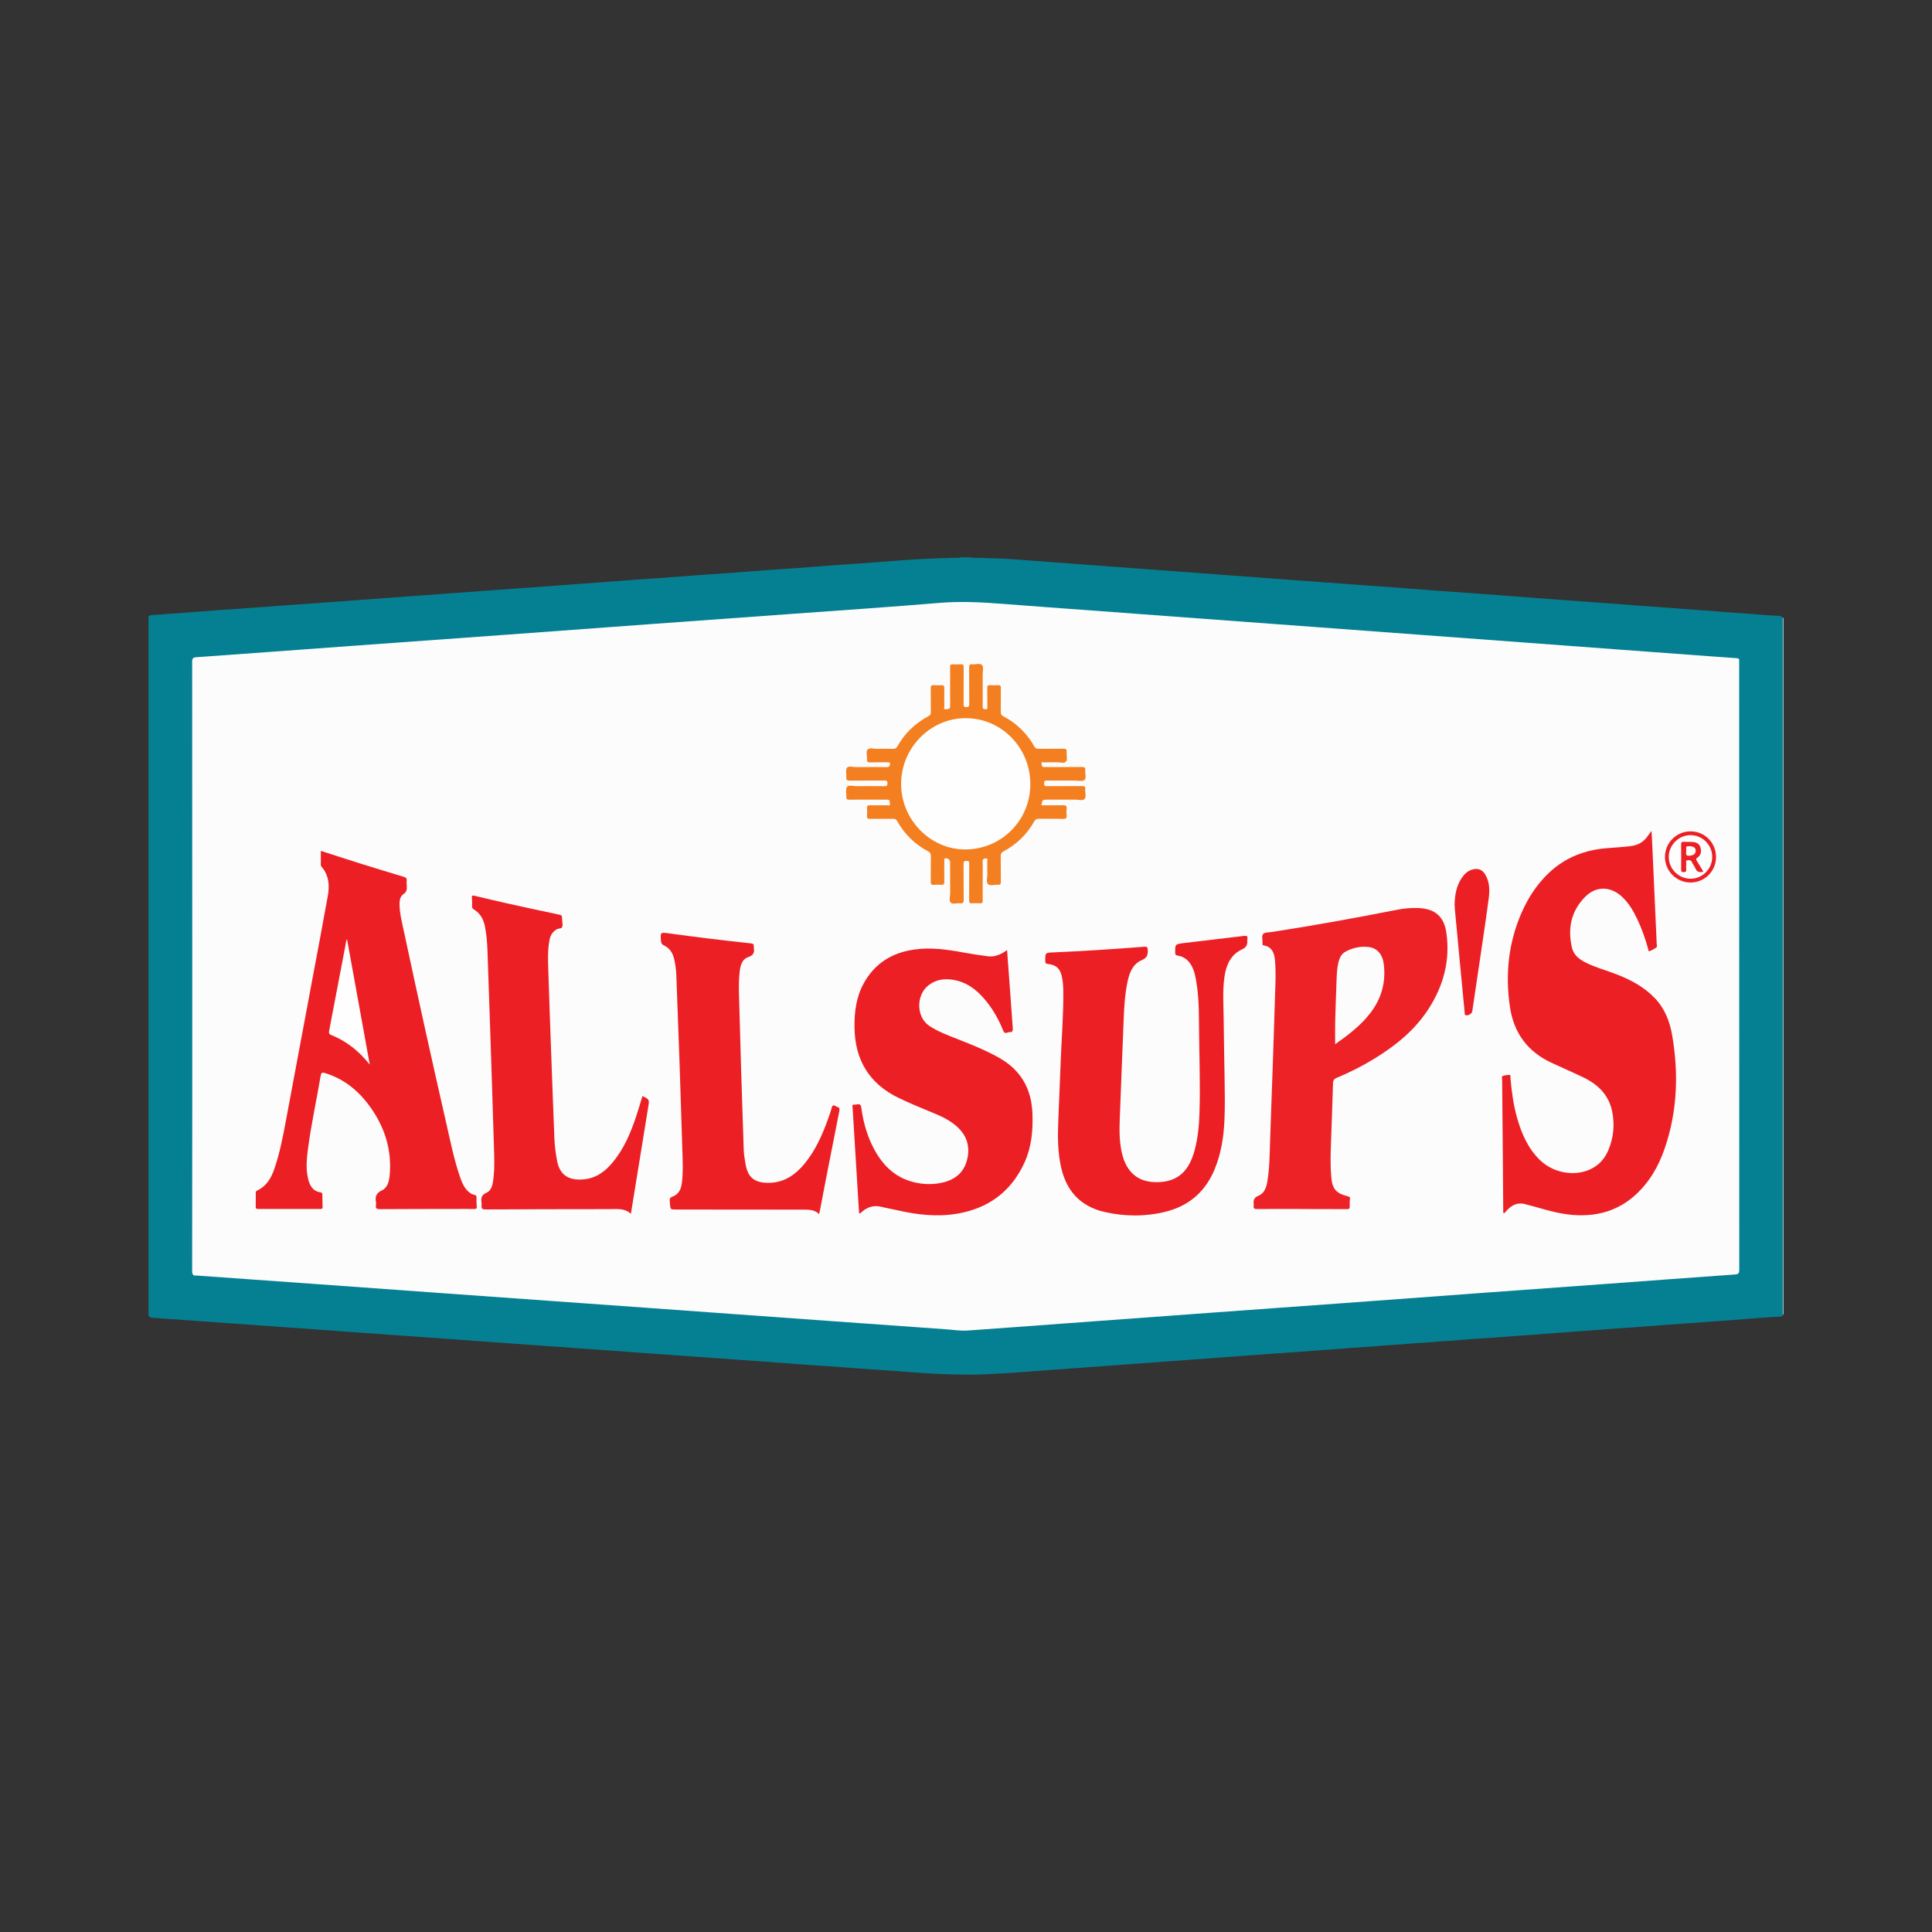
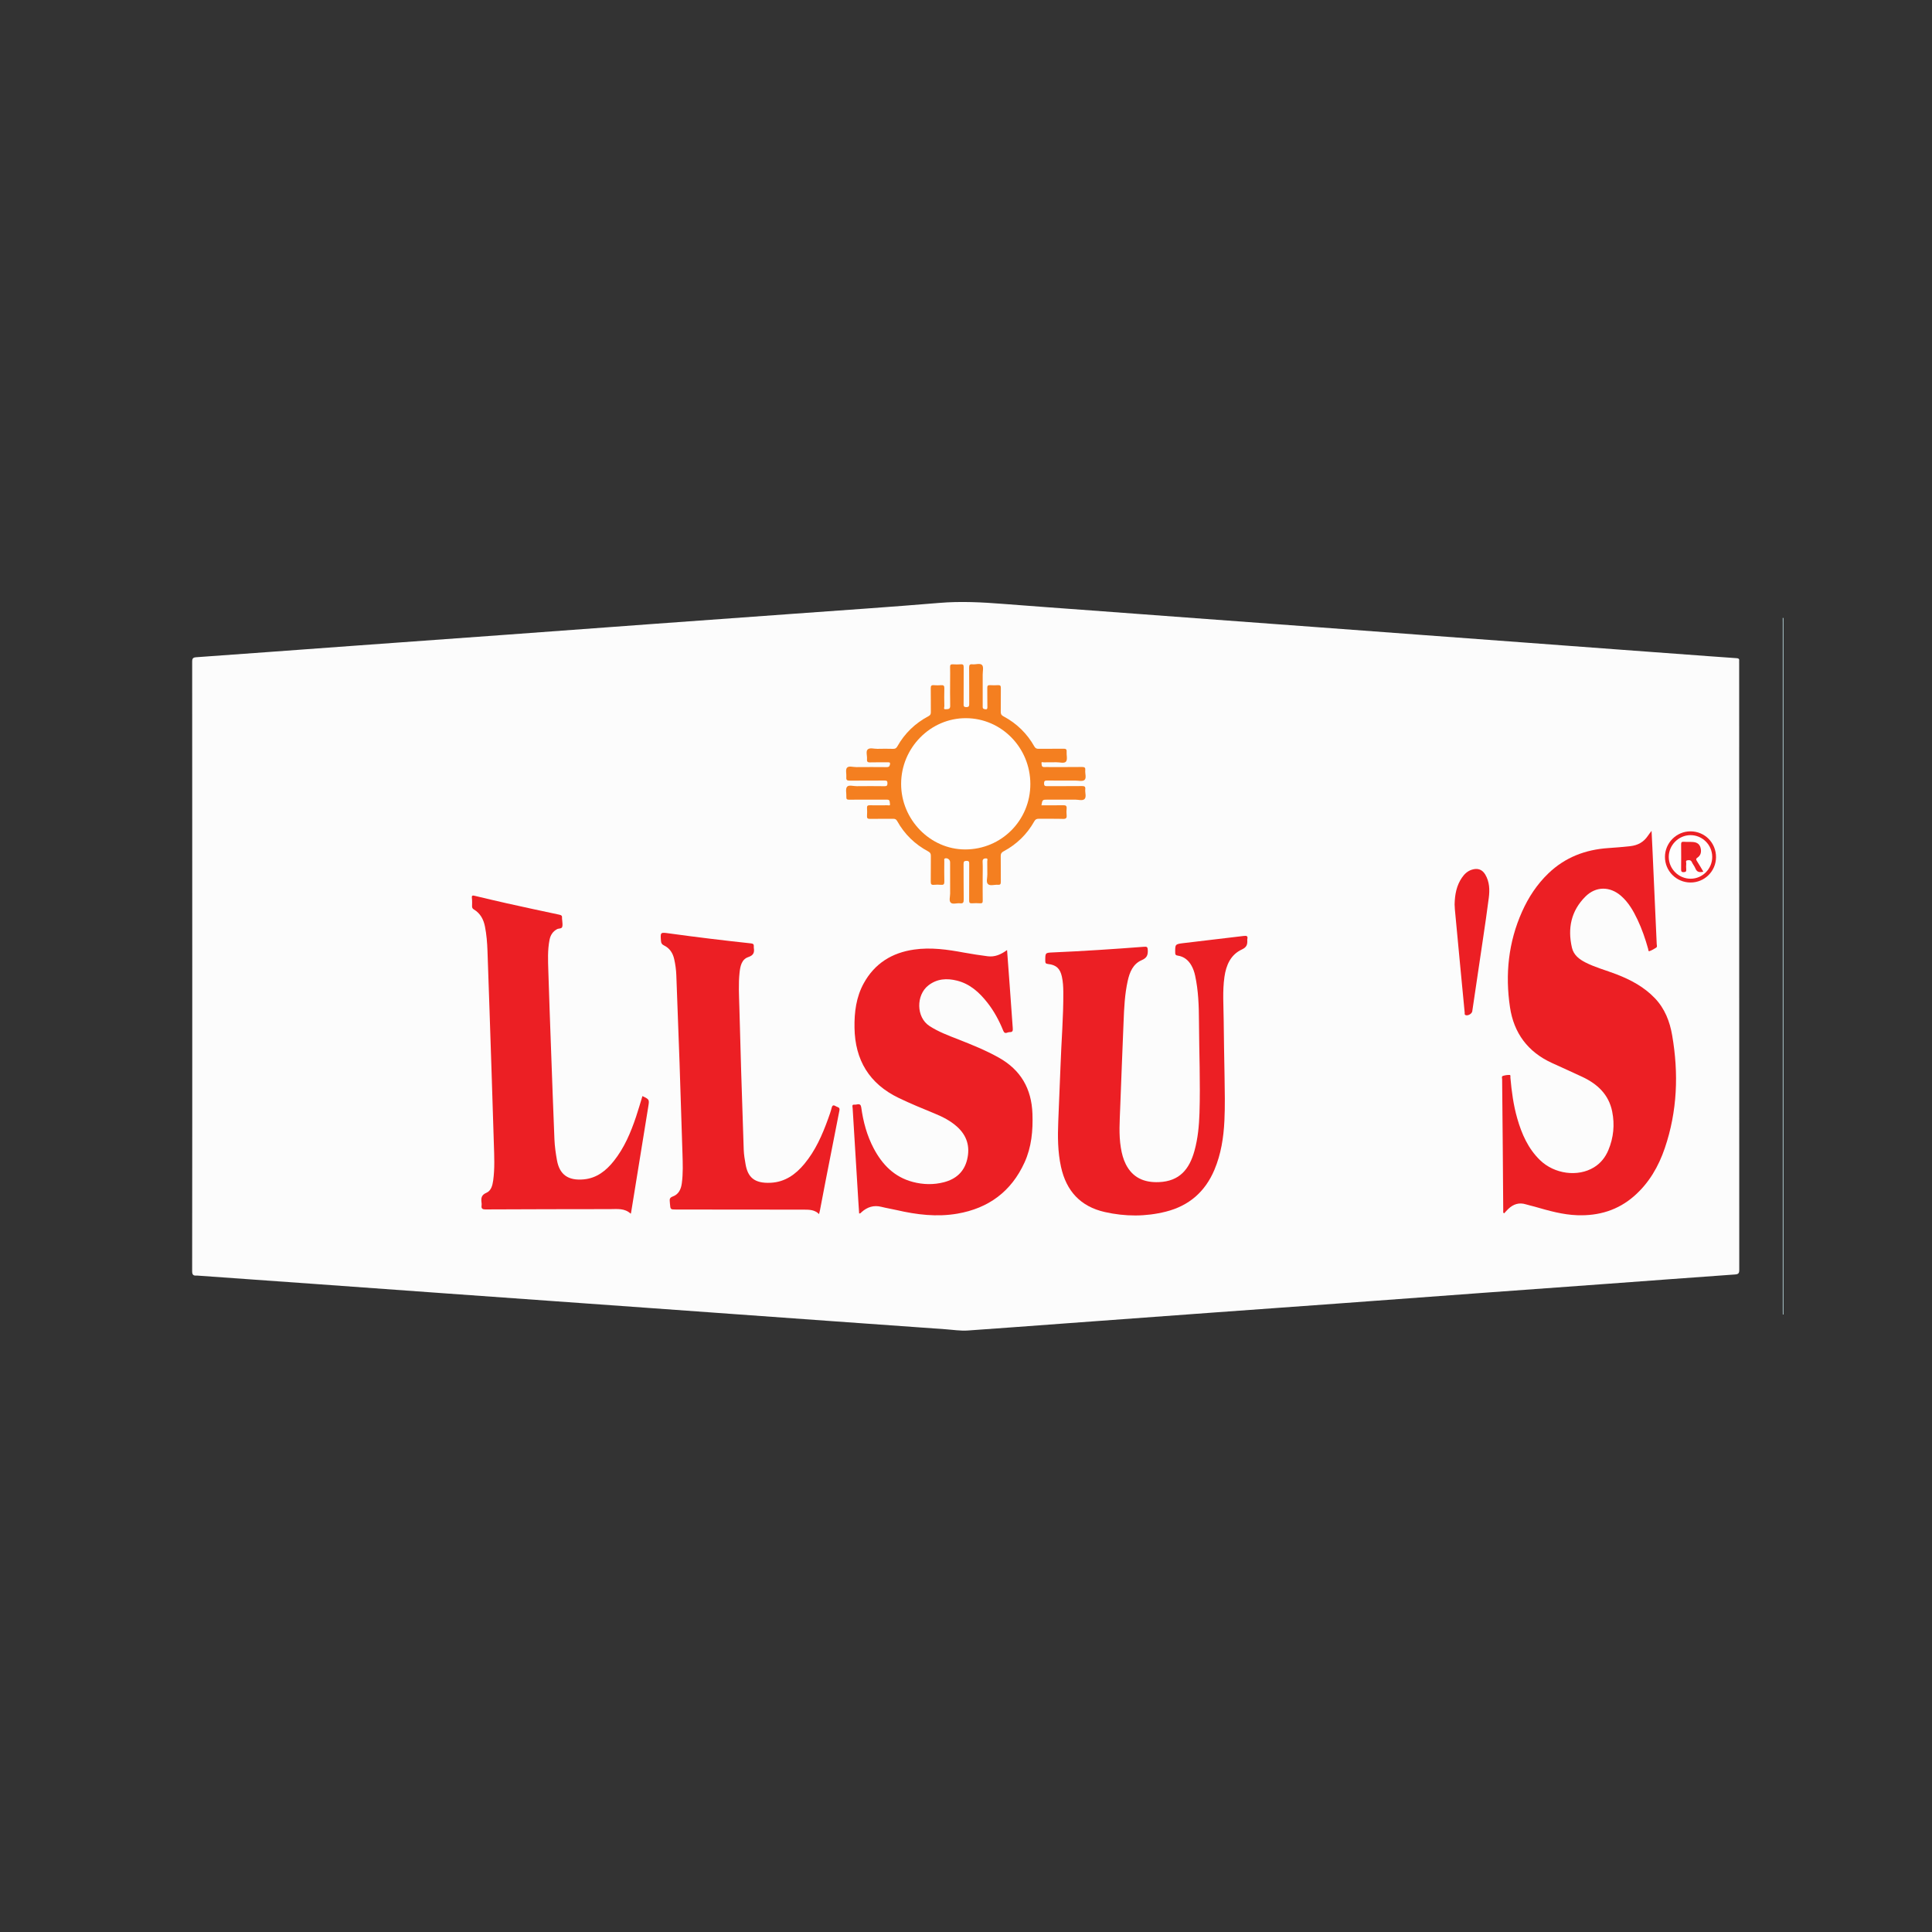
<svg xmlns="http://www.w3.org/2000/svg" version="1.1" id="Layer_1" x="0px" y="0px" width="200px" height="200px" viewBox="0 0 200 200" enable-background="new 0 0 200 200" xml:space="preserve">
  <rect x="0" y="0" width="200" height="200" fill="#333333" stroke="none" />
  <g>
-     <path fill="#058092" d="M99.542,57.695c0.282,0,0.564,0,0.846,0c0.392,0.087,0.793,0.043,1.188,0.06   c1.113,0.048,2.228,0.057,3.338,0.141c1.415,0.107,2.829,0.211,4.244,0.32c1.087,0.084,2.175,0.158,3.263,0.238   c1.111,0.083,2.221,0.164,3.332,0.251c0.76,0.059,1.52,0.113,2.28,0.168c1.146,0.083,2.292,0.169,3.437,0.256   c0.748,0.057,1.497,0.111,2.245,0.165c1.158,0.083,2.315,0.17,3.472,0.259c0.736,0.057,1.473,0.11,2.21,0.163   c1.169,0.084,2.338,0.175,3.507,0.261c1.064,0.078,2.128,0.156,3.193,0.234c1.169,0.086,2.338,0.174,3.507,0.26   c0.795,0.059,1.591,0.112,2.386,0.168c1.088,0.076,2.175,0.155,3.262,0.244c0.724,0.06,1.449,0.116,2.175,0.165   c1.205,0.083,2.408,0.188,3.613,0.264c0.819,0.052,1.637,0.127,2.456,0.177c1.064,0.065,2.128,0.163,3.191,0.245   c0.736,0.057,1.473,0.111,2.21,0.164c1.181,0.085,2.362,0.177,3.543,0.263c1.064,0.078,2.129,0.155,3.193,0.234   c1.169,0.086,2.338,0.176,3.508,0.261c1.088,0.079,2.176,0.157,3.263,0.238c1.111,0.083,2.222,0.161,3.332,0.252   c0.724,0.059,1.45,0.11,2.175,0.162c1.193,0.086,2.385,0.182,3.578,0.264c0.807,0.056,1.613,0.141,2.422,0.169   c0.243,0.008,0.5-0.003,0.663,0.238c0.015,0.082,0.01,0.164,0.01,0.246c0,23.939,0.001,47.878-0.001,71.817   c-0.02,0.221-0.183,0.25-0.355,0.257c-1.114,0.046-2.224,0.151-3.335,0.232c-1.438,0.105-2.877,0.21-4.315,0.322   c-1.099,0.085-2.2,0.151-3.299,0.237c-1.122,0.088-2.245,0.167-3.368,0.251c-1.111,0.084-2.223,0.163-3.334,0.24   c-1.135,0.079-2.269,0.166-3.403,0.253c-0.725,0.055-1.451,0.102-2.176,0.163c-1.472,0.124-2.947,0.22-4.421,0.327   c-1.158,0.084-2.315,0.182-3.475,0.247c-1.136,0.063-2.267,0.191-3.403,0.25c-0.774,0.04-1.542,0.135-2.316,0.172   c-1.148,0.055-2.291,0.189-3.438,0.249c-0.75,0.039-1.496,0.13-2.246,0.171c-1.183,0.064-2.363,0.17-3.544,0.254   c-0.737,0.053-1.474,0.113-2.211,0.163c-1.205,0.082-2.409,0.184-3.614,0.264c-1.112,0.074-2.223,0.161-3.334,0.239   c-1.135,0.08-2.269,0.162-3.403,0.253c-0.748,0.06-1.497,0.109-2.246,0.163c-1.181,0.086-2.363,0.171-3.544,0.261   c-0.737,0.056-1.474,0.107-2.211,0.16c-1.193,0.086-2.386,0.174-3.578,0.264c-1.052,0.08-2.106,0.147-3.158,0.229   c-1.181,0.092-2.362,0.175-3.543,0.261c-1.111,0.08-2.222,0.172-3.334,0.236c-1.323,0.077-2.648,0.158-3.972,0.143   c-1.922-0.021-3.844-0.098-5.762-0.263c-1.156-0.1-2.317-0.163-3.475-0.244c-1.134-0.08-2.269-0.166-3.403-0.249   c-1.134-0.083-2.27-0.158-3.405-0.239c-1.134-0.081-2.269-0.158-3.403-0.252c-0.759-0.063-1.521-0.109-2.281-0.163   c-1.216-0.086-2.433-0.17-3.649-0.263c-0.748-0.057-1.497-0.106-2.246-0.159c-1.228-0.087-2.456-0.174-3.684-0.264   c-0.772-0.057-1.544-0.107-2.317-0.163c-1.17-0.085-2.339-0.171-3.508-0.258c-0.772-0.057-1.544-0.109-2.317-0.163   c-1.205-0.085-2.41-0.17-3.614-0.261c-0.76-0.057-1.521-0.107-2.281-0.161c-1.216-0.086-2.433-0.177-3.649-0.262   c-1.1-0.076-2.199-0.162-3.299-0.238c-1.181-0.082-2.363-0.167-3.544-0.256c-0.783-0.059-1.568-0.109-2.352-0.165   c-1.181-0.084-2.363-0.167-3.544-0.256c-0.772-0.058-1.544-0.111-2.317-0.163c-1.182-0.081-2.362-0.174-3.543-0.261   c-0.76-0.056-1.521-0.107-2.281-0.161c-1.217-0.086-2.433-0.17-3.649-0.263c-0.748-0.057-1.498-0.106-2.246-0.159   c-1.228-0.087-2.456-0.18-3.684-0.263c-1.112-0.076-2.223-0.159-3.334-0.234c-0.421-0.029-0.841-0.071-1.264-0.09   c-0.205-0.01-0.427-0.029-0.579-0.212c0-24.13,0-48.261,0-72.391c0.08-0.094,0.179-0.144,0.305-0.151   c0.691-0.038,1.381-0.096,2.071-0.149c1.45-0.11,2.901-0.206,4.35-0.327c0.817-0.069,1.638-0.108,2.457-0.168   c1.181-0.085,2.362-0.171,3.543-0.261c0.737-0.057,1.474-0.109,2.211-0.16c1.193-0.082,2.385-0.181,3.578-0.262   c1.1-0.075,2.199-0.163,3.299-0.237c1.146-0.077,2.292-0.17,3.438-0.253c0.76-0.055,1.521-0.113,2.281-0.167   c1.17-0.084,2.34-0.161,3.508-0.257c0.748-0.062,1.498-0.103,2.246-0.162c1.52-0.118,3.041-0.221,4.561-0.334   c1.123-0.083,2.246-0.166,3.369-0.24c1.123-0.074,2.244-0.18,3.367-0.255c0.749-0.05,1.498-0.1,2.246-0.16   c1.134-0.09,2.269-0.164,3.402-0.258c0.817-0.068,1.638-0.106,2.457-0.168c1.426-0.109,2.854-0.202,4.28-0.323   c0.829-0.07,1.662-0.106,2.492-0.17c1.426-0.111,2.854-0.201,4.28-0.324c0.817-0.07,1.638-0.105,2.457-0.168   c1.438-0.111,2.877-0.203,4.315-0.326c0.806-0.069,1.615-0.105,2.422-0.166c1.45-0.11,2.9-0.208,4.35-0.327   c0.841-0.069,1.684-0.121,2.527-0.169c1.417-0.08,2.835-0.124,4.253-0.158C99.481,57.727,99.511,57.71,99.542,57.695z" />
    <path fill="#BFDEE3" d="M184.547,63.97c0.025-0.001,0.049-0.001,0.074-0.002c0,24.036,0,48.073,0,72.109l-0.032,0.005l-0.033-0.002   c-0.002-0.153-0.005-0.305-0.005-0.458c0-23.719,0-47.439,0-71.158C184.55,64.299,184.548,64.134,184.547,63.97z" />
    <path fill="#FCFCFC" d="M19.903,100.044c0-10.514,0.002-21.028-0.009-31.543c0-0.351,0.088-0.441,0.437-0.466   c5.327-0.378,10.652-0.775,15.977-1.163c5.338-0.389,10.676-0.77,16.014-1.159c4.975-0.363,9.949-0.734,14.924-1.097   c5.01-0.365,10.02-0.723,15.03-1.088c4.986-0.363,9.975-0.696,14.956-1.115c2.225-0.187,4.427-0.07,6.639,0.104   c3.065,0.241,6.133,0.458,9.199,0.685c3.944,0.292,7.888,0.586,11.832,0.878c3.652,0.27,7.304,0.538,10.956,0.808   c3.617,0.268,7.233,0.537,10.85,0.805c3.663,0.271,7.327,0.541,10.991,0.813c3.359,0.249,6.718,0.501,10.077,0.75   c3.02,0.224,6.039,0.446,9.059,0.668c0.983,0.072,1.966,0.148,2.95,0.211c0.194,0.012,0.282,0.075,0.255,0.274   c-0.009,0.069-0.001,0.141-0.001,0.211c0,20.946-0.001,41.893,0.009,62.839c0,0.367-0.102,0.45-0.456,0.475   c-4.355,0.307-8.709,0.637-13.063,0.955c-4.343,0.318-8.686,0.628-13.028,0.947c-4.963,0.364-9.925,0.735-14.888,1.097   c-4.389,0.321-8.779,0.633-13.169,0.953c-5.033,0.367-10.066,0.738-15.099,1.107c-3.383,0.248-6.765,0.505-10.149,0.74   c-0.785,0.054-1.569-0.078-2.352-0.132c-3.828-0.267-7.656-0.545-11.484-0.82c-3.418-0.246-6.836-0.492-10.255-0.738   c-3.102-0.223-6.204-0.448-9.306-0.671c-3.149-0.226-6.298-0.451-9.447-0.677c-3.758-0.269-7.516-0.536-11.273-0.806   c-4.437-0.319-8.873-0.642-13.309-0.961c-4.109-0.295-8.218-0.586-12.327-0.879c-0.035-0.003-0.071-0.006-0.106-0.003   c-0.336,0.027-0.445-0.096-0.445-0.46C19.905,121.073,19.903,110.559,19.903,100.044z" />
    <path fill="#EC1F24" d="M170.969,86.01c0.032,0.645,0.061,1.201,0.086,1.757c0.151,3.317,0.301,6.633,0.447,9.95   c0.006,0.131,0.08,0.299-0.067,0.391c-0.218,0.136-0.444,0.273-0.685,0.354c-0.127,0.043-0.113-0.151-0.136-0.235   c-0.291-1.04-0.64-2.06-1.104-3.036c-0.43-0.905-0.925-1.77-1.691-2.442c-1.157-1.015-2.616-1.018-3.702,0.068   c-1.48,1.478-1.854,3.291-1.389,5.291c0.175,0.754,0.75,1.196,1.409,1.53c1.018,0.517,2.124,0.806,3.184,1.215   c1.491,0.575,2.878,1.312,3.997,2.487c1.029,1.08,1.539,2.412,1.784,3.837c0.681,3.948,0.537,7.858-0.762,11.676   c-0.647,1.901-1.632,3.609-3.166,4.955c-1.685,1.479-3.669,2.066-5.882,1.992c-1.53-0.051-2.982-0.471-4.437-0.89   c-0.293-0.084-0.594-0.143-0.884-0.234c-0.716-0.225-1.316-0.024-1.838,0.477c-0.151,0.145-0.288,0.305-0.422,0.449   c-0.146-0.059-0.096-0.155-0.097-0.225c-0.018-2.172-0.029-4.345-0.048-6.517c-0.02-2.371-0.048-4.743-0.066-7.114   c-0.001-0.128-0.084-0.32,0.093-0.373c0.221-0.067,0.461-0.101,0.691-0.093c0.11,0.004,0.064,0.178,0.072,0.276   c0.124,1.428,0.314,2.846,0.71,4.227c0.461,1.608,1.122,3.112,2.346,4.305c1.492,1.454,3.92,1.78,5.594,0.756   c0.696-0.426,1.178-1.038,1.489-1.779c0.542-1.29,0.672-2.638,0.397-4.003c-0.355-1.762-1.532-2.852-3.095-3.585   c-1.05-0.493-2.11-0.964-3.164-1.448c-2.48-1.141-3.923-3.091-4.321-5.764c-0.507-3.4-0.165-6.719,1.247-9.883   c0.665-1.49,1.552-2.841,2.737-3.977c1.729-1.658,3.825-2.452,6.189-2.611c0.761-0.051,1.52-0.113,2.279-0.198   c0.775-0.087,1.381-0.414,1.817-1.061C170.682,86.379,170.8,86.236,170.969,86.01z" />
-     <path fill="#EC1F24" d="M33.213,88.081c1.329,0.428,2.63,0.855,3.937,1.265c1.544,0.483,3.091,0.955,4.641,1.421   c0.226,0.068,0.339,0.161,0.308,0.412c-0.021,0.173,0,0.352,0.009,0.527c0.018,0.329,0.015,0.612-0.326,0.838   c-0.352,0.234-0.431,0.651-0.424,1.069c0.016,1.006,0.276,1.973,0.484,2.947c1.401,6.56,2.846,13.111,4.34,19.65   c0.441,1.931,0.823,3.878,1.482,5.753c0.172,0.489,0.378,0.961,0.761,1.332c0.189,0.184,0.395,0.341,0.657,0.386   c0.211,0.036,0.254,0.144,0.247,0.339c-0.01,0.293-0.002,0.588,0.024,0.879c0.019,0.206-0.048,0.259-0.248,0.256   c-0.705-0.011-1.409-0.005-2.114-0.004c-2.549,0.004-5.097,0.004-7.646,0.021c-0.323,0.002-0.49-0.055-0.425-0.413   c0.018-0.102,0.018-0.214,0-0.316c-0.094-0.549,0.011-0.929,0.598-1.204c0.597-0.28,0.763-0.929,0.82-1.553   c0.239-2.589-0.474-4.916-1.966-7.024c-1.193-1.685-2.695-2.953-4.703-3.571c-0.339-0.104-0.422-0.043-0.48,0.301   c-0.412,2.44-0.942,4.86-1.277,7.313c-0.148,1.082-0.276,2.17-0.034,3.256c0.164,0.739,0.479,1.361,1.334,1.48   c0.149,0.021,0.155,0.103,0.157,0.217c0.005,0.434,0.01,0.868,0.026,1.302c0.006,0.166-0.073,0.191-0.213,0.191   c-2.161-0.003-4.322-0.003-6.484,0.001c-0.167,0-0.227-0.049-0.224-0.219c0.008-0.481,0.005-0.963,0.001-1.445   c-0.001-0.119,0.037-0.192,0.151-0.245c0.943-0.44,1.431-1.257,1.756-2.187c0.587-1.677,0.912-3.421,1.239-5.161   c0.883-4.703,1.76-9.408,2.638-14.112c0.562-3.009,1.137-6.017,1.675-9.03c0.193-1.078,0.126-2.136-0.645-3.026   c-0.133-0.153-0.069-0.337-0.074-0.508C33.207,88.848,33.213,88.476,33.213,88.081z" />
    <path fill="#EC1F24" d="M104.251,98.348c0.094,1.264,0.185,2.466,0.272,3.668c0.107,1.475,0.206,2.95,0.318,4.424   c0.019,0.245-0.003,0.412-0.303,0.404c-0.091-0.002-0.187,0.024-0.275,0.056c-0.224,0.082-0.328-0.006-0.414-0.219   c-0.416-1.026-0.937-1.996-1.621-2.87c-0.833-1.065-1.805-1.957-3.156-2.296c-1.053-0.264-2.071-0.208-2.975,0.5   c-1.273,0.997-1.264,3.292,0.116,4.192c0.934,0.609,1.966,0.989,2.991,1.391c1.43,0.561,2.85,1.135,4.196,1.889   c2.277,1.277,3.385,3.22,3.478,5.8c0.063,1.746-0.09,3.455-0.823,5.06c-1.367,2.995-3.718,4.732-6.944,5.289   c-2.119,0.366-4.209,0.112-6.283-0.368c-0.525-0.121-1.06-0.204-1.582-0.336c-0.791-0.2-1.457,0.013-2.05,0.541   c-0.065,0.058-0.114,0.153-0.257,0.147c-0.027-0.404-0.056-0.809-0.081-1.215c-0.199-3.232-0.398-6.464-0.593-9.696   c-0.009-0.153-0.117-0.39,0.203-0.354c0.254,0.028,0.615-0.244,0.688,0.287c0.204,1.473,0.584,2.897,1.28,4.221   c0.892,1.699,2.145,2.988,4.062,3.492c1.063,0.279,2.142,0.307,3.206,0.032c1.238-0.32,2.101-1.061,2.413-2.347   c0.325-1.342-0.017-2.484-1.047-3.408c-0.682-0.612-1.485-1.019-2.326-1.364c-1.247-0.512-2.495-1.023-3.709-1.608   c-3.044-1.466-4.528-3.92-4.577-7.277c-0.024-1.607,0.171-3.167,0.96-4.598c1.132-2.053,2.913-3.156,5.202-3.485   c1.745-0.251,3.463-0.006,5.175,0.314c0.808,0.151,1.62,0.267,2.435,0.377C102.984,99.091,103.61,98.815,104.251,98.348z" />
-     <path fill="#EC2227" d="M134.725,125.152c-1.539,0-3.078-0.009-4.617,0.008c-0.288,0.003-0.371-0.088-0.329-0.351   c0.009-0.057,0.007-0.118,0.001-0.176c-0.04-0.401,0.045-0.666,0.492-0.847c0.621-0.252,0.817-0.862,0.923-1.486   c0.239-1.406,0.236-2.828,0.287-4.246c0.111-3.084,0.22-6.168,0.325-9.252c0.067-1.959,0.122-3.918,0.189-5.876   c0.041-1.197,0.103-2.393-0.019-3.588c-0.075-0.736-0.329-1.325-1.152-1.472c-0.097-0.017-0.145-0.066-0.14-0.165   c0.003-0.047,0.006-0.094,0.009-0.141c0.013-0.303-0.111-0.699,0.073-0.882c0.178-0.177,0.567-0.15,0.866-0.196   c4.35-0.667,8.677-1.456,12.995-2.304c0.75-0.147,1.511-0.215,2.277-0.176c1.656,0.084,2.582,0.893,2.82,2.537   c0.418,2.884-0.296,5.514-1.865,7.934c-1.426,2.198-3.412,3.789-5.616,5.137c-1.233,0.754-2.52,1.404-3.854,1.956   c-0.279,0.116-0.387,0.258-0.396,0.557c-0.06,2.029-0.132,4.057-0.208,6.086c-0.045,1.197-0.079,2.392,0.02,3.588   c0.106,1.277,0.481,1.734,1.726,2.047c0.153,0.038,0.248,0.068,0.219,0.272c-0.038,0.265-0.034,0.539-0.027,0.808   c0.005,0.183-0.056,0.245-0.241,0.244c-1.374-0.008-2.749-0.007-4.123-0.009c-0.211,0-0.423,0-0.634,0   C134.725,125.157,134.725,125.154,134.725,125.152z" />
    <path fill="#EC1F24" d="M109.781,110.438c0.085-2.58,0.312-5.155,0.293-7.739c-0.004-0.54-0.032-1.079-0.151-1.609   c-0.186-0.829-0.582-1.208-1.437-1.298c-0.242-0.026-0.278-0.11-0.279-0.32c-0.002-0.832-0.009-0.842,0.741-0.875   c3.166-0.137,6.327-0.345,9.487-0.588c0.296-0.023,0.371,0.018,0.384,0.354c0.02,0.529-0.108,0.808-0.637,1.036   c-0.893,0.385-1.24,1.235-1.44,2.133c-0.31,1.393-0.374,2.812-0.429,4.232c-0.116,2.966-0.244,5.932-0.35,8.898   c-0.049,1.382-0.16,2.768,0.066,4.147c0.097,0.594,0.242,1.173,0.513,1.712c0.705,1.4,1.905,1.916,3.432,1.852   c2.14-0.09,3.149-1.337,3.676-3.238c0.356-1.286,0.479-2.605,0.521-3.933c0.099-3.158-0.039-6.316-0.054-9.474   c-0.008-1.582-0.058-3.169-0.397-4.727c-0.08-0.368-0.198-0.723-0.385-1.052c-0.319-0.563-0.782-0.934-1.432-1.027   c-0.198-0.028-0.244-0.105-0.246-0.291c-0.009-0.886-0.015-0.895,0.868-1.001c2.074-0.25,4.15-0.486,6.223-0.74   c0.299-0.037,0.457-0.002,0.37,0.343c-0.008,0.033-0.003,0.07-0.001,0.105c0.026,0.44-0.064,0.722-0.555,0.949   c-1.174,0.542-1.637,1.635-1.809,2.842c-0.21,1.47-0.091,2.954-0.079,4.432c0.016,1.96,0.06,3.92,0.091,5.88   c0.024,1.526,0.058,3.052-0.015,4.578c-0.084,1.744-0.35,3.453-1.033,5.076c-0.958,2.276-2.634,3.731-5.025,4.333   c-2.097,0.528-4.211,0.516-6.315,0.043c-2.521-0.567-3.993-2.174-4.542-4.675c-0.343-1.563-0.348-3.143-0.283-4.729   C109.629,114.19,109.704,112.314,109.781,110.438z" />
    <path fill="#EC1F24" d="M66.505,113.465c0.718,0.35,0.724,0.351,0.604,1.093c-0.592,3.66-1.186,7.319-1.78,10.978   c-0.004,0.022-0.014,0.043-0.037,0.108c-0.627-0.594-1.406-0.477-2.154-0.476c-4.287,0.003-8.574,0.01-12.861,0.031   c-0.34,0.002-0.473-0.084-0.422-0.423c0.014-0.091,0.003-0.188-0.008-0.281c-0.054-0.447-0.032-0.79,0.499-1.015   c0.49-0.208,0.635-0.752,0.707-1.269c0.175-1.262,0.11-2.529,0.071-3.795c-0.075-2.463-0.152-4.926-0.234-7.389   c-0.139-4.198-0.276-8.396-0.426-12.594c-0.03-0.843-0.096-1.687-0.261-2.518c-0.148-0.745-0.482-1.37-1.152-1.772   c-0.14-0.084-0.187-0.182-0.183-0.34c0.007-0.281,0.016-0.566-0.018-0.844c-0.036-0.287,0.097-0.271,0.295-0.224   c1.095,0.259,2.19,0.524,3.288,0.768c1.82,0.405,3.642,0.801,5.467,1.185c0.222,0.047,0.305,0.123,0.28,0.341   c-0.009,0.08,0.017,0.163,0.02,0.245c0.008,0.223,0.064,0.46,0.005,0.664c-0.065,0.226-0.357,0.151-0.536,0.247   c-0.451,0.243-0.687,0.624-0.782,1.109c-0.208,1.058-0.158,2.129-0.125,3.196c0.086,2.779,0.188,5.558,0.289,8.337   c0.11,3.037,0.219,6.073,0.343,9.11c0.03,0.726,0.133,1.447,0.261,2.165c0.268,1.498,1.161,2.141,2.789,1.985   c1.329-0.127,2.292-0.89,3.093-1.894c1.092-1.369,1.758-2.955,2.309-4.596C66.082,114.896,66.284,114.186,66.505,113.465z" />
    <path fill="#EC1F24" d="M84.788,125.681c-0.448-0.445-0.99-0.459-1.533-0.459c-4.417-0.005-8.834-0.008-13.25-0.012   c-0.603-0.001-0.603,0-0.652-0.595c-0.007-0.082-0.009-0.164-0.019-0.245c-0.033-0.255,0.021-0.403,0.311-0.51   c0.601-0.219,0.849-0.735,0.933-1.342c0.144-1.041,0.102-2.086,0.07-3.129c-0.096-3.143-0.195-6.287-0.303-9.429   c-0.103-3.002-0.217-6.003-0.332-9.005c-0.022-0.563-0.097-1.123-0.222-1.673c-0.142-0.628-0.471-1.13-1.059-1.413   c-0.225-0.108-0.293-0.243-0.309-0.476c-0.063-0.887-0.07-0.895,0.805-0.774c2.836,0.392,5.679,0.735,8.526,1.042   c0.212,0.023,0.296,0.101,0.278,0.304c-0.004,0.047-0.007,0.095,0.001,0.141c0.077,0.477-0.006,0.779-0.562,0.967   c-0.694,0.235-0.836,0.922-0.909,1.586c-0.13,1.184-0.057,2.369-0.025,3.553c0.059,2.182,0.116,4.364,0.183,6.546   c0.084,2.756,0.173,5.512,0.27,8.268c0.018,0.504,0.103,1.003,0.191,1.501c0.226,1.287,0.854,2.007,2.623,1.912   c1.463-0.078,2.552-0.858,3.455-1.942c1.152-1.383,1.862-3.002,2.465-4.675c0.135-0.375,0.273-0.751,0.368-1.136   c0.074-0.3,0.206-0.308,0.429-0.171c0.059,0.037,0.126,0.063,0.192,0.087c0.166,0.061,0.224,0.152,0.185,0.346   c-0.481,2.416-0.953,4.833-1.424,7.25c-0.202,1.036-0.397,2.074-0.596,3.111C84.855,125.419,84.824,125.529,84.788,125.681z" />
    <path fill="#F47F20" d="M107.809,83.363c0.755,0,1.505,0.012,2.254-0.006c0.276-0.007,0.381,0.07,0.353,0.351   c-0.022,0.221-0.023,0.448,0,0.669c0.031,0.296-0.048,0.406-0.376,0.395c-0.833-0.027-1.668-0.001-2.502-0.014   c-0.226-0.004-0.353,0.058-0.469,0.265c-0.755,1.343-1.821,2.38-3.179,3.106c-0.217,0.116-0.299,0.243-0.295,0.488   c0.014,0.892,0,1.785,0.009,2.678c0.002,0.225-0.061,0.32-0.299,0.298c-0.348-0.032-0.798,0.141-1.022-0.064   c-0.229-0.21-0.063-0.665-0.074-1.012c-0.014-0.446,0.005-0.893-0.009-1.339c-0.004-0.111,0.109-0.322-0.136-0.319   c-0.207,0.003-0.362,0.067-0.346,0.354c0.03,0.515,0.008,1.033,0.008,1.55c0,0.822-0.007,1.645,0.005,2.467   c0.003,0.212-0.048,0.294-0.272,0.279c-0.281-0.02-0.565-0.02-0.845,0c-0.241,0.017-0.292-0.079-0.29-0.301   c0.009-1.257,0.002-2.514,0.007-3.77c0.001-0.196-0.003-0.328-0.27-0.323c-0.245,0.004-0.315,0.069-0.313,0.316   c0.013,1.233-0.007,2.467,0.014,3.7c0.005,0.317-0.081,0.414-0.388,0.378c-0.324-0.038-0.746,0.131-0.952-0.064   c-0.209-0.198-0.062-0.623-0.064-0.947c-0.009-1.081-0.003-2.161-0.004-3.242c0-0.256-0.26-0.46-0.501-0.4   c-0.156,0.039-0.098,0.169-0.099,0.26c-0.006,0.716-0.014,1.433,0.003,2.149c0.006,0.267-0.078,0.355-0.341,0.331   c-0.245-0.022-0.495-0.024-0.739,0c-0.281,0.029-0.33-0.093-0.326-0.342c0.013-0.881-0.002-1.762,0.01-2.643   c0.003-0.224-0.052-0.355-0.264-0.467c-1.382-0.735-2.464-1.786-3.225-3.155c-0.103-0.186-0.223-0.23-0.416-0.228   c-0.799,0.008-1.598-0.007-2.396,0.009c-0.254,0.005-0.326-0.078-0.308-0.32c0.02-0.269,0.017-0.541,0.001-0.81   c-0.013-0.218,0.066-0.284,0.281-0.28c0.611,0.012,1.222,0.008,1.832,0c0.101-0.001,0.315,0.082,0.261-0.142   c-0.039-0.16,0.04-0.44-0.281-0.439c-0.423,0.002-0.846,0-1.269,0c-0.893,0-1.785-0.006-2.678,0.004   c-0.209,0.002-0.299-0.051-0.285-0.274c0.022-0.361-0.109-0.823,0.068-1.057c0.172-0.227,0.659-0.065,1.007-0.068   c0.963-0.01,1.926-0.012,2.889,0.002c0.239,0.003,0.285-0.078,0.291-0.299c0.007-0.245-0.086-0.287-0.303-0.286   c-1.198,0.009-2.396-0.003-3.594,0.01c-0.264,0.003-0.388-0.049-0.361-0.343c0.031-0.337-0.104-0.778,0.065-0.988   c0.18-0.224,0.638-0.066,0.974-0.069c1.045-0.01,2.091-0.008,3.136,0.001c0.193,0.002,0.287-0.04,0.337-0.244   c0.054-0.222-0.015-0.26-0.215-0.257c-0.611,0.009-1.222-0.012-1.832,0.01c-0.275,0.01-0.348-0.084-0.324-0.339   c0.032-0.337-0.138-0.778,0.061-0.988c0.218-0.229,0.666-0.066,1.013-0.075c0.54-0.014,1.081-0.013,1.621,0.001   c0.211,0.006,0.332-0.053,0.441-0.247c0.769-1.365,1.855-2.411,3.24-3.141c0.191-0.101,0.234-0.22,0.232-0.415   c-0.008-0.822,0.005-1.645-0.008-2.467c-0.004-0.239,0.054-0.341,0.31-0.32c0.257,0.021,0.517,0.019,0.775,0   c0.244-0.018,0.327,0.064,0.321,0.314c-0.016,0.622-0.013,1.245,0.002,1.867c0.002,0.105-0.121,0.338,0.131,0.31   c0.196-0.022,0.483,0.04,0.473-0.349c-0.023-0.904-0.007-1.809-0.007-2.713c0-0.435,0.009-0.869-0.004-1.304   c-0.006-0.209,0.051-0.299,0.275-0.285c0.281,0.017,0.565,0.02,0.845-0.001c0.245-0.018,0.289,0.085,0.287,0.304   c-0.009,1.257-0.003,2.514-0.006,3.77c0,0.195-0.028,0.355,0.273,0.357c0.303,0.003,0.307-0.142,0.306-0.365   c-0.006-1.245,0.005-2.49-0.009-3.735c-0.003-0.267,0.075-0.359,0.337-0.33c0.346,0.038,0.81-0.148,1.009,0.08   c0.171,0.197,0.057,0.648,0.058,0.987c0.003,1.081,0.001,2.161,0.001,3.242c0,0.14-0.026,0.28,0.173,0.326   c0.206,0.048,0.321,0.052,0.313-0.226c-0.019-0.657,0.002-1.316-0.011-1.973c-0.004-0.219,0.066-0.289,0.281-0.277   c0.281,0.016,0.564,0.016,0.845,0c0.222-0.013,0.279,0.077,0.277,0.285c-0.009,0.822,0.003,1.645-0.008,2.467   c-0.003,0.224,0.053,0.354,0.266,0.467c1.372,0.727,2.446,1.772,3.21,3.124c0.111,0.196,0.234,0.248,0.444,0.245   c0.857-0.01,1.715,0.003,2.572-0.009c0.232-0.003,0.347,0.041,0.327,0.304c-0.026,0.35,0.111,0.807-0.063,1.023   c-0.184,0.229-0.66,0.062-1.007,0.073c-0.434,0.013-0.869-0.003-1.304,0.008c-0.077,0.002-0.26-0.085-0.224,0.101   c0.027,0.136-0.027,0.359,0.217,0.385c0.081,0.009,0.164,0.003,0.247,0.003c1.245,0,2.49,0.009,3.735-0.007   c0.271-0.003,0.356,0.078,0.328,0.336c-0.038,0.347,0.15,0.811-0.084,1.011c-0.201,0.171-0.65,0.057-0.989,0.058   c-0.963,0.003-1.926,0.008-2.889-0.004c-0.228-0.003-0.302,0.061-0.304,0.295c-0.002,0.24,0.083,0.291,0.306,0.289   c1.21-0.01,2.42,0.004,3.629-0.011c0.265-0.003,0.361,0.068,0.331,0.333c-0.038,0.347,0.147,0.798-0.081,1.016   c-0.208,0.198-0.65,0.052-0.989,0.055c-0.94,0.007-1.879,0.002-2.819,0.002C107.912,82.778,107.912,82.778,107.809,83.363z" />
    <path fill="#EC1F24" d="M150.581,93.624c0.023-1.015,0.193-1.951,0.761-2.776c0.258-0.375,0.577-0.676,1.024-0.818   c0.598-0.19,1.071-0.03,1.389,0.506c0.442,0.744,0.468,1.569,0.366,2.391c-0.18,1.442-0.399,2.88-0.61,4.318   c-0.364,2.482-0.735,4.963-1.103,7.444c-0.039,0.264-0.465,0.501-0.707,0.388c-0.115-0.053-0.069-0.164-0.077-0.248   c-0.162-1.657-0.32-3.315-0.477-4.973c-0.18-1.903-0.36-3.806-0.538-5.709C150.593,93.962,150.589,93.774,150.581,93.624z" />
    <path fill="#EC2024" d="M177.642,88.735c-0.004,1.458-1.194,2.633-2.654,2.622c-1.461-0.011-2.636-1.196-2.632-2.654   c0.004-1.454,1.196-2.645,2.645-2.642C176.481,86.064,177.647,87.244,177.642,88.735z" />
-     <path fill="#FEFEFE" d="M38.279,110.206c-0.49-0.587-0.946-1.09-1.466-1.529c-0.759-0.64-1.591-1.162-2.515-1.525   c-0.22-0.086-0.272-0.196-0.23-0.418c0.559-2.912,1.111-5.826,1.667-8.738c0.047-0.248,0.055-0.507,0.187-0.789   C36.708,101.544,37.485,105.828,38.279,110.206z" />
-     <path fill="#FCFCFC" d="M138.215,108.098c0-0.845-0.017-1.65,0.004-2.455c0.037-1.454,0.098-2.908,0.148-4.362   c0.023-0.669,0.066-1.334,0.282-1.977c0.114-0.338,0.317-0.609,0.623-0.78c0.726-0.404,1.517-0.577,2.338-0.498   c0.949,0.092,1.517,0.751,1.643,1.815c0.221,1.862-0.252,3.536-1.389,5.018C140.859,106.17,139.559,107.151,138.215,108.098z" />
+     <path fill="#FCFCFC" d="M138.215,108.098c0-0.845-0.017-1.65,0.004-2.455c0.023-0.669,0.066-1.334,0.282-1.977c0.114-0.338,0.317-0.609,0.623-0.78c0.726-0.404,1.517-0.577,2.338-0.498   c0.949,0.092,1.517,0.751,1.643,1.815c0.221,1.862-0.252,3.536-1.389,5.018C140.859,106.17,139.559,107.151,138.215,108.098z" />
    <path fill="#FEFEFE" d="M106.661,81.166c0,3.76-2.999,6.769-6.747,6.768c-3.62-0.001-6.636-3.091-6.63-6.794   c0.006-3.733,3.042-6.808,6.709-6.795C103.679,74.358,106.661,77.408,106.661,81.166z" />
    <path fill="#FEFEFE" d="M177.249,88.703c0.005,1.232-0.998,2.254-2.22,2.262c-1.247,0.008-2.272-1.003-2.28-2.247   c-0.007-1.219,1.008-2.251,2.229-2.264C176.219,86.44,177.244,87.454,177.249,88.703z" />
    <path fill="#EC1F24" d="M176.33,90.237c-0.402,0.101-0.675,0.042-0.827-0.347c-0.088-0.226-0.261-0.418-0.36-0.641   c-0.104-0.231-0.286-0.222-0.469-0.19c-0.218,0.038-0.102,0.228-0.114,0.347c-0.02,0.197-0.019,0.399-0.002,0.597   c0.019,0.215-0.053,0.277-0.272,0.281c-0.242,0.005-0.258-0.105-0.257-0.295c0.007-0.856,0.009-1.711-0.001-2.567   c-0.002-0.206,0.04-0.298,0.268-0.282c0.327,0.024,0.657-0.001,0.983,0.026c0.428,0.037,0.674,0.244,0.764,0.61   c0.098,0.396,0.035,0.76-0.317,1c-0.174,0.119-0.169,0.193-0.067,0.351C175.888,89.478,176.095,89.844,176.33,90.237z" />
-     <path fill="#FEFAF9" d="M174.552,88.068c0.086-0.143-0.19-0.487,0.262-0.475c0.495,0.012,0.718,0.146,0.725,0.471   c0.006,0.328-0.232,0.487-0.648,0.525C174.428,88.63,174.576,88.317,174.552,88.068z" />
  </g>
</svg>